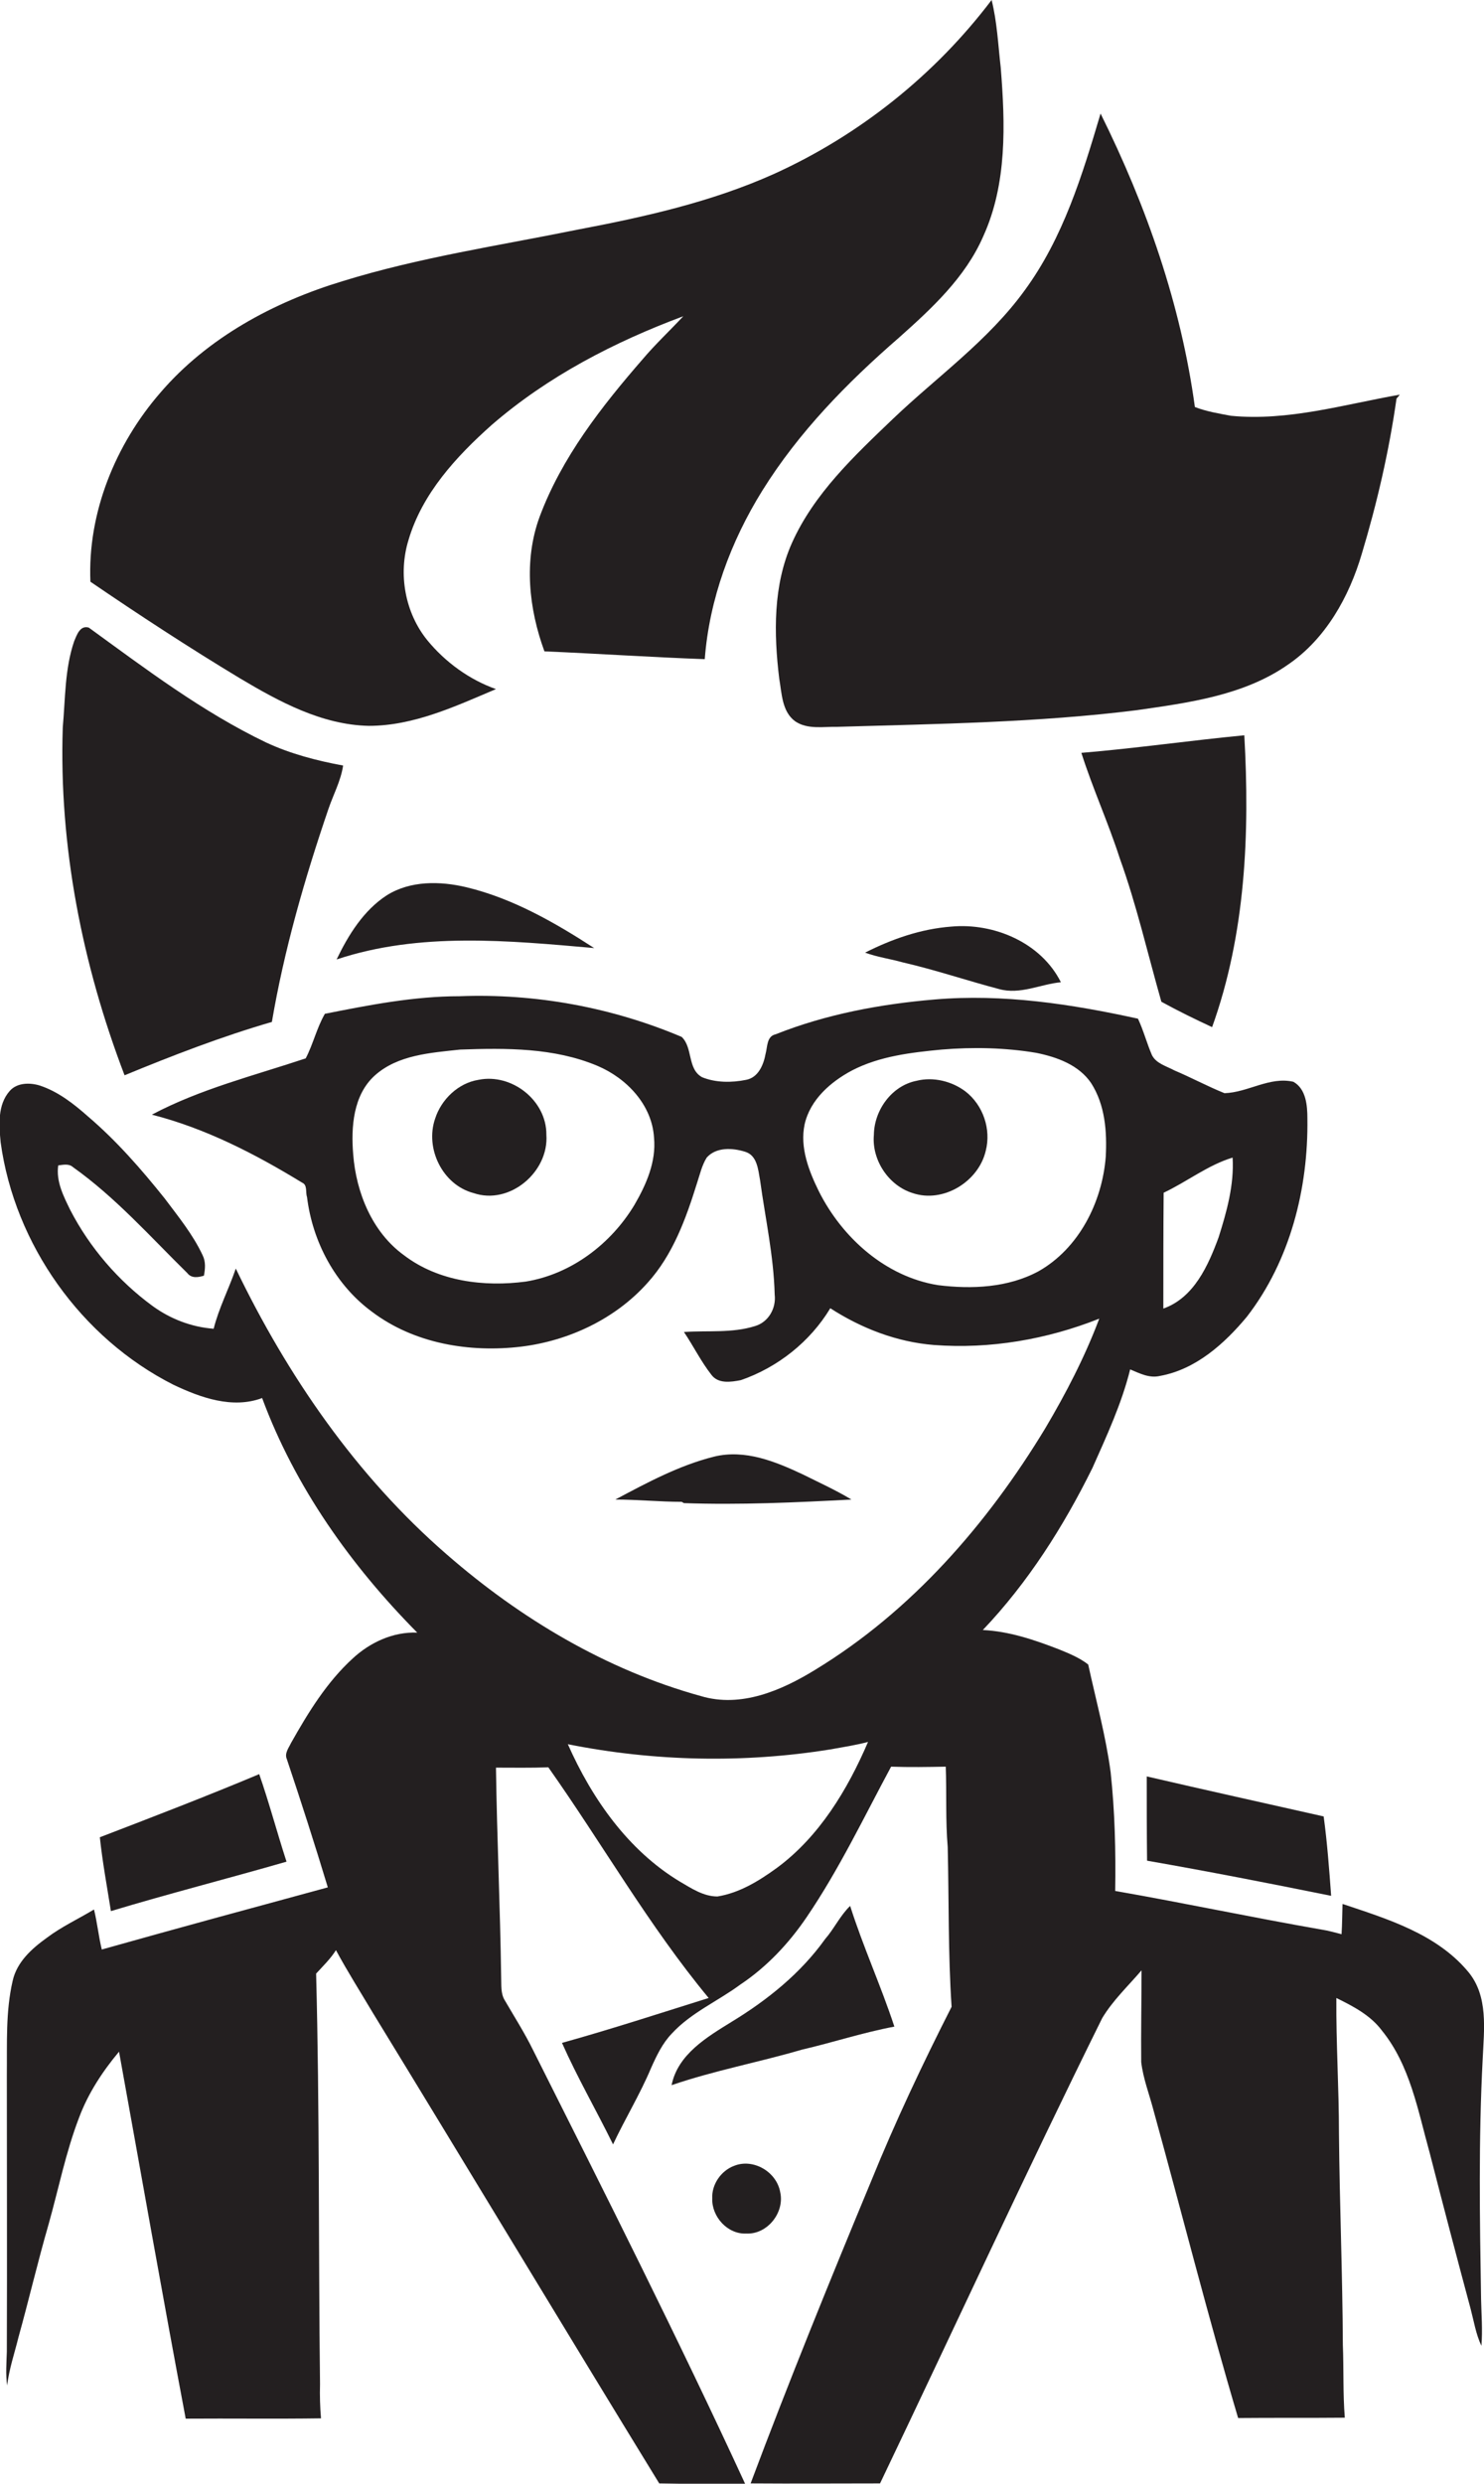
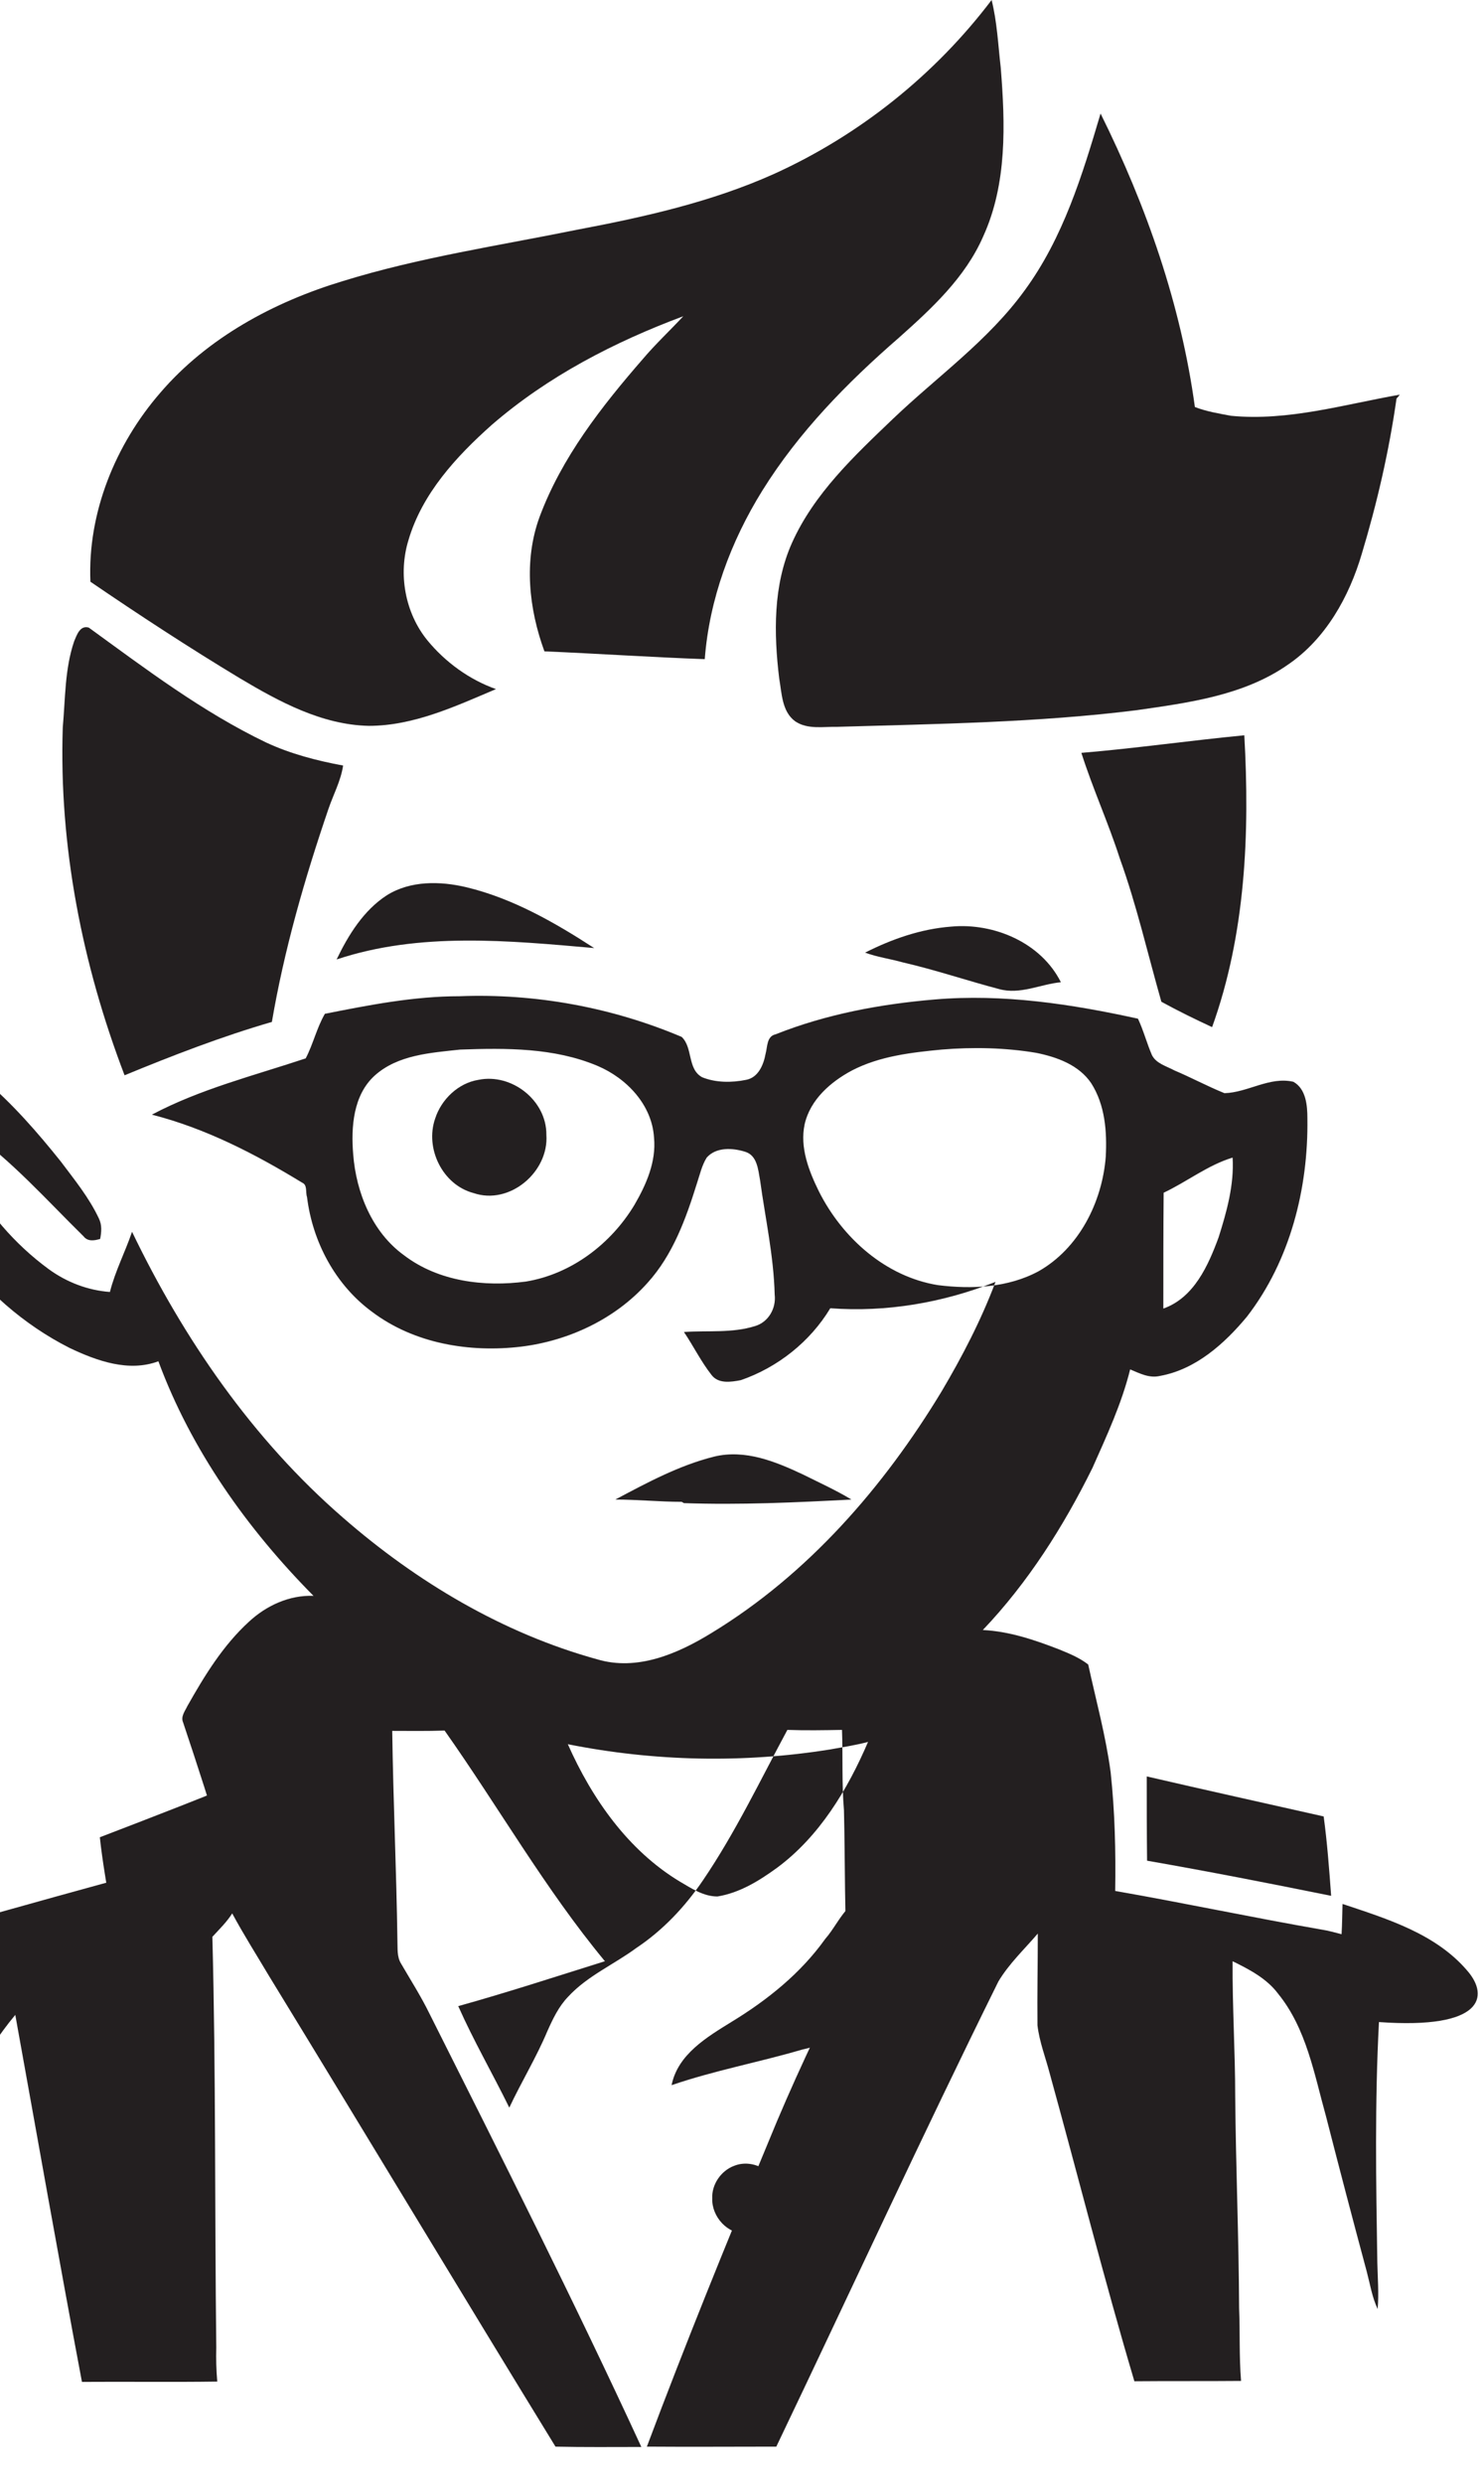
<svg xmlns="http://www.w3.org/2000/svg" version="1.1" id="Layer_1" x="0px" y="0px" viewBox="0 0 456.3 763.4" enable-background="new 0 0 456.3 763.4" xml:space="preserve">
  <g>
    <path fill="#231F20" d="M73.8,208.5c12.1,7.2,25.2,14.3,39.6,14.6c13.8,0,26.6-6,39.1-11.3c-8.2-2.9-15.6-8.3-21.1-15   c-6.9-8.5-9-20.4-5.8-30.8c4.2-14.3,14.7-25.7,25.6-35.4c17.2-14.9,37.7-25.5,58.9-33.4c-4.1,4.4-8.5,8.5-12.4,13.1   c-12.7,14.6-25,30.3-31.8,48.6c-4.9,13.4-3.3,28.2,1.5,41.3c16.4,0.7,32.8,1.8,49.3,2.4c1.4-18.4,8-36.2,17.7-51.8   c11.2-18,26.1-33.2,42-47c10.1-9,20.4-18.5,25.9-31.1c7.4-16.2,6.8-34.6,5.4-52c-0.8-6.9-1.1-13.9-2.8-20.7   c-17.4,23-40.7,41.6-67,53.5c-19.2,8.6-39.8,13.2-60.4,17.1c-24.1,4.9-48.5,8.5-72.1,15.8c-21.2,6.4-41.6,17.4-56.1,34.3   c-13.8,15.9-22.4,36.9-21.5,58.1C42.9,189.1,58.2,199.1,73.8,208.5z" />
    <path fill="#231F20" d="M274.5,128.8c-11.8,11.3-24.2,22.9-31,38.1c-5.8,13-5.6,27.8-3.9,41.7c0.8,4.5,0.8,10.1,4.9,13.1   c3.8,2.6,8.7,1.6,13,1.7c30.7-0.9,61.4-1.3,91.9-5.1c16-2.3,33-4.5,46.6-14c11.6-7.9,18.8-20.8,22.7-34   c4.7-15.6,8.4-31.6,10.7-47.8c0.3-0.3,0.8-0.9,1-1.2c-17.1,3-34.3,8.2-51.9,6.5c-3.7-0.7-7.5-1.3-11.1-2.7   c-4.3-31.5-14.9-61.8-29-90.2c-5.6,18.9-11.5,38.2-23.3,54.3C303.9,104.7,288.1,115.8,274.5,128.8z" />
    <path fill="#231F20" d="M83.6,314.1c3.8-22.3,10.1-44.1,17.4-65.5c1.5-4.4,3.8-8.6,4.5-13.3c-8.1-1.5-16.2-3.6-23.7-7.1   c-19.6-9.4-37-22.6-54.5-35.3c-2.7-0.8-3.7,2.3-4.5,4.2c-2.9,8.5-2.7,17.6-3.5,26.5c-1.2,36.5,6,72.9,19,106.9   C53.1,324.4,68.1,318.6,83.6,314.1z" />
    <path fill="#231F20" d="M344.3,263.8c5.2,14.4,8.6,29.4,12.8,44.1c5.1,2.8,10.4,5.4,15.6,7.8c10.3-28.6,11.6-59.6,9.9-89.7   c-16.7,1.6-33.3,4-50.1,5.4C336,242.4,340.8,252.9,344.3,263.8z" />
    <path fill="#231F20" d="M118.9,275.2c-7.1,4.6-11.8,12.2-15.4,19.7c25.5-8.5,53-5.8,79.2-3.5c-12.2-7.9-25.1-15.3-39.3-18.7   C135.4,270.8,126.2,270.6,118.9,275.2z" />
    <path fill="#231F20" d="M292.5,284.8c-9.3,0.7-18.2,3.8-26.5,8c3.8,1.4,7.7,1.9,11.6,3c10,2.3,19.7,5.6,29.6,8.2   c6.5,1.8,12.7-1.5,19-2.1C320.1,289.7,305.6,283.6,292.5,284.8z" />
-     <path fill="#231F20" d="M451.4,606c-9.7-11.6-24.8-16.2-38.6-20.8c-0.1,3.1-0.1,6.2-0.3,9.3c-2-0.5-4-1.1-6-1.4   c-21.3-3.7-42.4-8.2-63.6-11.9c0.2-12.2-0.1-24.4-1.4-36.5c-1.5-11.2-4.5-22.1-6.9-33.1c-2.7-2.1-5.9-3.4-9.1-4.7   c-7.5-2.9-15.2-5.5-23.3-5.9c13.9-14.6,24.8-31.8,33.7-49.8c4.4-9.9,9-19.8,11.6-30.3c2.9,1.2,5.9,2.8,9.2,2   c11-2,19.8-9.9,26.7-18.2c13.3-17.2,18.9-39.4,18.6-60.9c0-4-0.4-9.1-4.3-11.3c-7.3-1.7-14,3.3-21.2,3.5c-5.2-2.1-10.2-4.8-15.4-7   c-2.4-1.3-5.6-2.1-6.9-4.7c-1.6-3.7-2.6-7.6-4.3-11.2c-20.5-4.5-41.5-7.7-62.5-5.9c-16.6,1.4-33.3,4.5-48.9,10.7   c-2.8,0.6-2.5,3.9-3.1,6c-0.6,3.3-2.2,7.3-6,8c-4.4,0.9-9.3,0.9-13.5-0.8c-4.6-2.5-2.8-9.1-6.3-12.4c-21.5-9.1-45-13.4-68.3-12.5   c-14,0-27.8,2.7-41.4,5.4c-2.5,4.3-3.6,9.3-5.9,13.7c-15.9,5.3-32.4,9.4-47.3,17.3c16.5,4.2,31.8,12.1,46.2,20.9   c1.7,0.7,1,3,1.5,4.4c1.7,13.8,8.7,27,20,35.3c13,9.8,30,12.6,45.9,10.7c14.6-1.8,28.9-8.5,38.8-19.6c7.8-8.6,11.8-19.7,15.2-30.6   c0.9-2.7,1.5-5.5,3-7.9c2.9-3.3,8-3,11.8-1.8c3.7,1.1,4,5.4,4.6,8.7c1.6,11.7,4.2,23.3,4.5,35.2c0.5,4.2-1.9,8.5-6.1,9.7   c-7,2.2-14.5,1.3-21.8,1.8c2.9,4.3,5.2,9,8.4,13.1c2.1,2.9,6,2.3,9.1,1.7c11.3-3.9,21.3-11.8,27.5-22.1   c9.6,6.2,20.5,10.4,31.9,11.3c17.2,1.3,34.7-1.7,50.8-8.1c-4.4,11.7-10.2,22.9-16.6,33.7c-17.8,29.4-41.1,56.2-70.7,74.2   c-10.4,6.4-22.9,11.8-35.2,8.1c-29-8-55.5-23.8-78.1-43.5c-27.8-24.1-49-54.9-64.9-87.9c-2.1,6.2-5.2,12.1-6.8,18.5   c-6.8-0.5-13.3-3-18.8-7c-10.5-7.7-19.3-17.9-25.3-29.5c-2.1-4.3-4.4-8.8-3.7-13.7c1.5-0.2,3.3-0.6,4.5,0.5   c13.1,9.3,23.8,21.4,35.2,32.6c1.3,1.7,3.4,1.3,5.1,0.8c0.4-2.1,0.6-4.3-0.4-6.3c-3-6.4-7.5-11.9-11.7-17.5   c-7.2-9-14.8-17.7-23.6-25.2c-4.3-3.8-9-7.5-14.6-9.4c-3.1-1-7.1-1-9.4,1.6c-3.8,4.3-3.3,10.5-2.8,15.8   c4.3,31.4,24.8,60.2,53.1,74.5c8.4,4,18.2,7.5,27.3,4.1c10.1,27.3,27.3,51.5,47.7,72.1c-7.4-0.3-14.5,3-19.8,7.9   c-8,7.3-13.7,16.6-19,26c-0.7,1.5-2.1,3.2-1.3,5c4.4,13.1,8.6,26.2,12.6,39.4c-23.2,6.3-46.4,12.6-69.5,19.1   c-1-4.1-1.4-8.3-2.4-12.3c-4.8,2.9-10,5.3-14.5,8.7c-4.6,3.3-9.2,7.4-10.5,13.2c-2.2,9.5-1.7,19.2-1.8,28.9c0,28.4,0.1,56.7,0,85.1   c-0.1,3.5-0.4,6.9,0.1,10.4c0.6-5.1,2.3-10,3.5-14.9c3.2-11.5,5.9-23.1,9.2-34.5c3.1-11,5.3-22.2,9.4-32.9   c2.8-7.5,7.2-14.2,12.3-20.3c6.8,37.6,13.4,75.2,20.5,112.8c13.8-0.1,27.7,0.1,41.6-0.1c-0.3-3.5-0.4-7-0.3-10.5   c-0.5-42.1-0.1-84.1-1.2-126.2c2.1-2.3,4.4-4.5,6.1-7.2c3.5,6.5,7.5,12.8,11.3,19.2c29.5,48.2,58.6,96.6,88.1,144.7   c8.8,0.2,17.6,0.1,26.4,0.1c-20.7-44.9-43-89.1-65.2-133.3c-2.6-5.3-5.8-10.3-8.7-15.3c-1.3-2.1-1-4.7-1.1-7   c-0.3-21.5-1.3-43-1.6-64.5c5.3,0,10.7,0.1,16.1-0.1c16.6,23.5,30.9,48.7,49.3,70.9c-15,4.7-30,9.6-45.1,13.8   c4.7,10.6,10.6,20.8,15.7,31.2c3.7-7.9,8.3-15.4,11.7-23.5c1.7-3.8,3.5-7.6,6.4-10.6c5.9-6.4,14.1-9.9,21-15   c8.1-5.4,14.9-12.6,20.4-20.7c10-14.7,17.6-30.7,26-46.3c5.6,0.2,11.2,0.1,16.8,0c0.3,8.2-0.1,16.5,0.6,24.7   c0.4,16.4,0.1,32.8,1.2,49.1c-8.9,17.5-17.3,35.3-24.7,53.5c-12.8,30.8-25.4,61.8-37.1,93c13.3,0.1,26.5,0,39.8,0   c22.8-47.7,44.9-95.7,68.3-143c3.3-5.5,8-9.9,12.1-14.7c0,9.4-0.2,18.8-0.1,28.2c0.6,5.1,2.5,9.9,3.8,14.9   c8.7,31.5,16.7,63.2,26,94.5c10.9-0.1,21.8,0,32.8-0.1c-0.6-7.4-0.3-14.9-0.6-22.4c-0.1-21.7-1-43.3-1.2-65   c0-13.9-0.9-27.7-0.8-41.6c5.1,2.5,10.5,5.3,14,10c8.7,10.7,11.1,24.7,14.7,37.6c4.1,16,8.3,32,12.6,48c1,3.8,1.6,7.7,3.3,11.3   c0.4-4.8,0-9.6-0.1-14.3c-0.4-24.6-0.8-49.3,0.5-73.9C456.3,623.8,457.7,613.5,451.4,606z M357.8,366.6c7.2-3.4,13.6-8.5,21.2-10.8   c0.5,8.4-1.8,16.6-4.3,24.5c-3.2,8.7-7.6,18.6-17,21.9C357.7,390.4,357.7,378.5,357.8,366.6z M195.1,370.3   c-7.2,12-19.4,21.3-33.4,23.6c-12.8,1.7-26.9,0-37.5-8.1c-9.8-7.1-14.7-19.3-15.6-31c-0.7-8.4,0-18.2,6.6-24.2   c7.1-6.4,17.2-7,26.3-8c14.1-0.5,28.9-0.6,42.2,5c9,3.8,16.8,12,17.4,22.1C201.8,357.1,198.7,364.1,195.1,370.3z M319.4,390.7   c-9.4,5.1-20.6,5.6-31,4.3c-16.1-2.6-29.4-14.5-36.6-28.8c-3.1-6.3-5.9-13.5-4.4-20.6c1.7-7.6,8-13.1,14.6-16.6   c8.5-4.4,18.2-5.5,27.5-6.4c9.7-0.8,19.5-0.6,29.1,1c6.4,1.3,13.1,3.7,16.9,9.3c4.3,6.7,4.9,14.9,4.5,22.6   C338.9,369.6,331.7,383.7,319.4,390.7z M238.9,574.1c-5.5,4-11.5,7.7-18.3,8.8c-4.3,0-8-2.5-11.6-4.6c-15.9-9.6-27-25.5-34.4-42.2   c26.5,5.3,54,5.9,80.7,1.6c3.9-0.7,7.8-1.3,11.6-2.3C260.6,550.1,251.9,564.5,238.9,574.1z" />
+     <path fill="#231F20" d="M451.4,606c-9.7-11.6-24.8-16.2-38.6-20.8c-0.1,3.1-0.1,6.2-0.3,9.3c-2-0.5-4-1.1-6-1.4   c-21.3-3.7-42.4-8.2-63.6-11.9c0.2-12.2-0.1-24.4-1.4-36.5c-1.5-11.2-4.5-22.1-6.9-33.1c-2.7-2.1-5.9-3.4-9.1-4.7   c-7.5-2.9-15.2-5.5-23.3-5.9c13.9-14.6,24.8-31.8,33.7-49.8c4.4-9.9,9-19.8,11.6-30.3c2.9,1.2,5.9,2.8,9.2,2   c11-2,19.8-9.9,26.7-18.2c13.3-17.2,18.9-39.4,18.6-60.9c0-4-0.4-9.1-4.3-11.3c-7.3-1.7-14,3.3-21.2,3.5c-5.2-2.1-10.2-4.8-15.4-7   c-2.4-1.3-5.6-2.1-6.9-4.7c-1.6-3.7-2.6-7.6-4.3-11.2c-20.5-4.5-41.5-7.7-62.5-5.9c-16.6,1.4-33.3,4.5-48.9,10.7   c-2.8,0.6-2.5,3.9-3.1,6c-0.6,3.3-2.2,7.3-6,8c-4.4,0.9-9.3,0.9-13.5-0.8c-4.6-2.5-2.8-9.1-6.3-12.4c-21.5-9.1-45-13.4-68.3-12.5   c-14,0-27.8,2.7-41.4,5.4c-2.5,4.3-3.6,9.3-5.9,13.7c-15.9,5.3-32.4,9.4-47.3,17.3c16.5,4.2,31.8,12.1,46.2,20.9   c1.7,0.7,1,3,1.5,4.4c1.7,13.8,8.7,27,20,35.3c13,9.8,30,12.6,45.9,10.7c14.6-1.8,28.9-8.5,38.8-19.6c7.8-8.6,11.8-19.7,15.2-30.6   c0.9-2.7,1.5-5.5,3-7.9c2.9-3.3,8-3,11.8-1.8c3.7,1.1,4,5.4,4.6,8.7c1.6,11.7,4.2,23.3,4.5,35.2c0.5,4.2-1.9,8.5-6.1,9.7   c-7,2.2-14.5,1.3-21.8,1.8c2.9,4.3,5.2,9,8.4,13.1c2.1,2.9,6,2.3,9.1,1.7c11.3-3.9,21.3-11.8,27.5-22.1   c17.2,1.3,34.7-1.7,50.8-8.1c-4.4,11.7-10.2,22.9-16.6,33.7c-17.8,29.4-41.1,56.2-70.7,74.2   c-10.4,6.4-22.9,11.8-35.2,8.1c-29-8-55.5-23.8-78.1-43.5c-27.8-24.1-49-54.9-64.9-87.9c-2.1,6.2-5.2,12.1-6.8,18.5   c-6.8-0.5-13.3-3-18.8-7c-10.5-7.7-19.3-17.9-25.3-29.5c-2.1-4.3-4.4-8.8-3.7-13.7c1.5-0.2,3.3-0.6,4.5,0.5   c13.1,9.3,23.8,21.4,35.2,32.6c1.3,1.7,3.4,1.3,5.1,0.8c0.4-2.1,0.6-4.3-0.4-6.3c-3-6.4-7.5-11.9-11.7-17.5   c-7.2-9-14.8-17.7-23.6-25.2c-4.3-3.8-9-7.5-14.6-9.4c-3.1-1-7.1-1-9.4,1.6c-3.8,4.3-3.3,10.5-2.8,15.8   c4.3,31.4,24.8,60.2,53.1,74.5c8.4,4,18.2,7.5,27.3,4.1c10.1,27.3,27.3,51.5,47.7,72.1c-7.4-0.3-14.5,3-19.8,7.9   c-8,7.3-13.7,16.6-19,26c-0.7,1.5-2.1,3.2-1.3,5c4.4,13.1,8.6,26.2,12.6,39.4c-23.2,6.3-46.4,12.6-69.5,19.1   c-1-4.1-1.4-8.3-2.4-12.3c-4.8,2.9-10,5.3-14.5,8.7c-4.6,3.3-9.2,7.4-10.5,13.2c-2.2,9.5-1.7,19.2-1.8,28.9c0,28.4,0.1,56.7,0,85.1   c-0.1,3.5-0.4,6.9,0.1,10.4c0.6-5.1,2.3-10,3.5-14.9c3.2-11.5,5.9-23.1,9.2-34.5c3.1-11,5.3-22.2,9.4-32.9   c2.8-7.5,7.2-14.2,12.3-20.3c6.8,37.6,13.4,75.2,20.5,112.8c13.8-0.1,27.7,0.1,41.6-0.1c-0.3-3.5-0.4-7-0.3-10.5   c-0.5-42.1-0.1-84.1-1.2-126.2c2.1-2.3,4.4-4.5,6.1-7.2c3.5,6.5,7.5,12.8,11.3,19.2c29.5,48.2,58.6,96.6,88.1,144.7   c8.8,0.2,17.6,0.1,26.4,0.1c-20.7-44.9-43-89.1-65.2-133.3c-2.6-5.3-5.8-10.3-8.7-15.3c-1.3-2.1-1-4.7-1.1-7   c-0.3-21.5-1.3-43-1.6-64.5c5.3,0,10.7,0.1,16.1-0.1c16.6,23.5,30.9,48.7,49.3,70.9c-15,4.7-30,9.6-45.1,13.8   c4.7,10.6,10.6,20.8,15.7,31.2c3.7-7.9,8.3-15.4,11.7-23.5c1.7-3.8,3.5-7.6,6.4-10.6c5.9-6.4,14.1-9.9,21-15   c8.1-5.4,14.9-12.6,20.4-20.7c10-14.7,17.6-30.7,26-46.3c5.6,0.2,11.2,0.1,16.8,0c0.3,8.2-0.1,16.5,0.6,24.7   c0.4,16.4,0.1,32.8,1.2,49.1c-8.9,17.5-17.3,35.3-24.7,53.5c-12.8,30.8-25.4,61.8-37.1,93c13.3,0.1,26.5,0,39.8,0   c22.8-47.7,44.9-95.7,68.3-143c3.3-5.5,8-9.9,12.1-14.7c0,9.4-0.2,18.8-0.1,28.2c0.6,5.1,2.5,9.9,3.8,14.9   c8.7,31.5,16.7,63.2,26,94.5c10.9-0.1,21.8,0,32.8-0.1c-0.6-7.4-0.3-14.9-0.6-22.4c-0.1-21.7-1-43.3-1.2-65   c0-13.9-0.9-27.7-0.8-41.6c5.1,2.5,10.5,5.3,14,10c8.7,10.7,11.1,24.7,14.7,37.6c4.1,16,8.3,32,12.6,48c1,3.8,1.6,7.7,3.3,11.3   c0.4-4.8,0-9.6-0.1-14.3c-0.4-24.6-0.8-49.3,0.5-73.9C456.3,623.8,457.7,613.5,451.4,606z M357.8,366.6c7.2-3.4,13.6-8.5,21.2-10.8   c0.5,8.4-1.8,16.6-4.3,24.5c-3.2,8.7-7.6,18.6-17,21.9C357.7,390.4,357.7,378.5,357.8,366.6z M195.1,370.3   c-7.2,12-19.4,21.3-33.4,23.6c-12.8,1.7-26.9,0-37.5-8.1c-9.8-7.1-14.7-19.3-15.6-31c-0.7-8.4,0-18.2,6.6-24.2   c7.1-6.4,17.2-7,26.3-8c14.1-0.5,28.9-0.6,42.2,5c9,3.8,16.8,12,17.4,22.1C201.8,357.1,198.7,364.1,195.1,370.3z M319.4,390.7   c-9.4,5.1-20.6,5.6-31,4.3c-16.1-2.6-29.4-14.5-36.6-28.8c-3.1-6.3-5.9-13.5-4.4-20.6c1.7-7.6,8-13.1,14.6-16.6   c8.5-4.4,18.2-5.5,27.5-6.4c9.7-0.8,19.5-0.6,29.1,1c6.4,1.3,13.1,3.7,16.9,9.3c4.3,6.7,4.9,14.9,4.5,22.6   C338.9,369.6,331.7,383.7,319.4,390.7z M238.9,574.1c-5.5,4-11.5,7.7-18.3,8.8c-4.3,0-8-2.5-11.6-4.6c-15.9-9.6-27-25.5-34.4-42.2   c26.5,5.3,54,5.9,80.7,1.6c3.9-0.7,7.8-1.3,11.6-2.3C260.6,550.1,251.9,564.5,238.9,574.1z" />
    <path fill="#231F20" d="M147.1,331.9c-6.2,1-11.4,6-13.3,11.9c-3.2,9.2,2.3,20.4,11.8,22.9c11.1,3.8,23.2-6.5,22.4-17.9   C168.1,338.2,157.3,329.8,147.1,331.9z" />
-     <path fill="#231F20" d="M296.9,335.5c-4.2-3.2-10-4.6-15.1-3.3c-7.6,1.5-13,9-13.1,16.6c-0.7,7.7,4.5,15.6,11.9,17.9   c9.4,3.2,20.3-3.5,22.5-13C304.8,347.1,302.3,339.7,296.9,335.5z" />
    <path fill="#231F20" d="M261.8,460.9c-4.8-2.9-9.9-5.2-14.9-7.7c-8.5-4-17.8-7.8-27.3-5.5c-10.8,2.7-20.6,8-30.4,13.2   c6.8,0,13.6,0.7,20.4,0.7l0.7,0.4C227.5,462.6,244.6,461.8,261.8,460.9z" />
    <path fill="#231F20" d="M88.1,572.2c-2.9-8.9-5.3-18-8.4-26.9c-16.2,6.8-32.6,13.1-49,19.4c0.8,7.6,2.2,15.1,3.4,22.7   C52,582,70.1,577.4,88.1,572.2z" />
    <path fill="#231F20" d="M352.7,571.9c18.9,3.3,37.8,7,56.6,10.8c-0.6-8.2-1.2-16.3-2.3-24.4c-18.2-4.1-36.3-8.1-54.4-12.3   C352.6,554.6,352.6,563.2,352.7,571.9z" />
    <path fill="#231F20" d="M275,622.9c-4.1-12.5-9.6-24.5-13.6-37.1c-3.1,3-4.9,7-7.7,10.2c-7.5,10.5-17.7,18.7-28.7,25.4   c-7.6,4.7-16.6,10-18.5,19.5c13.1-4.5,26.7-7,40-10.9C256,627.8,265.4,624.7,275,622.9z" />
    <path fill="#231F20" d="M229.5,686.5c6.5,0.3,11.8-6.5,10.4-12.7c-1.1-6.3-8.3-10.5-14.2-8.1c-4,1.5-6.9,5.7-6.7,10   C218.8,681.3,223.7,686.8,229.5,686.5z" />
  </g>
</svg>